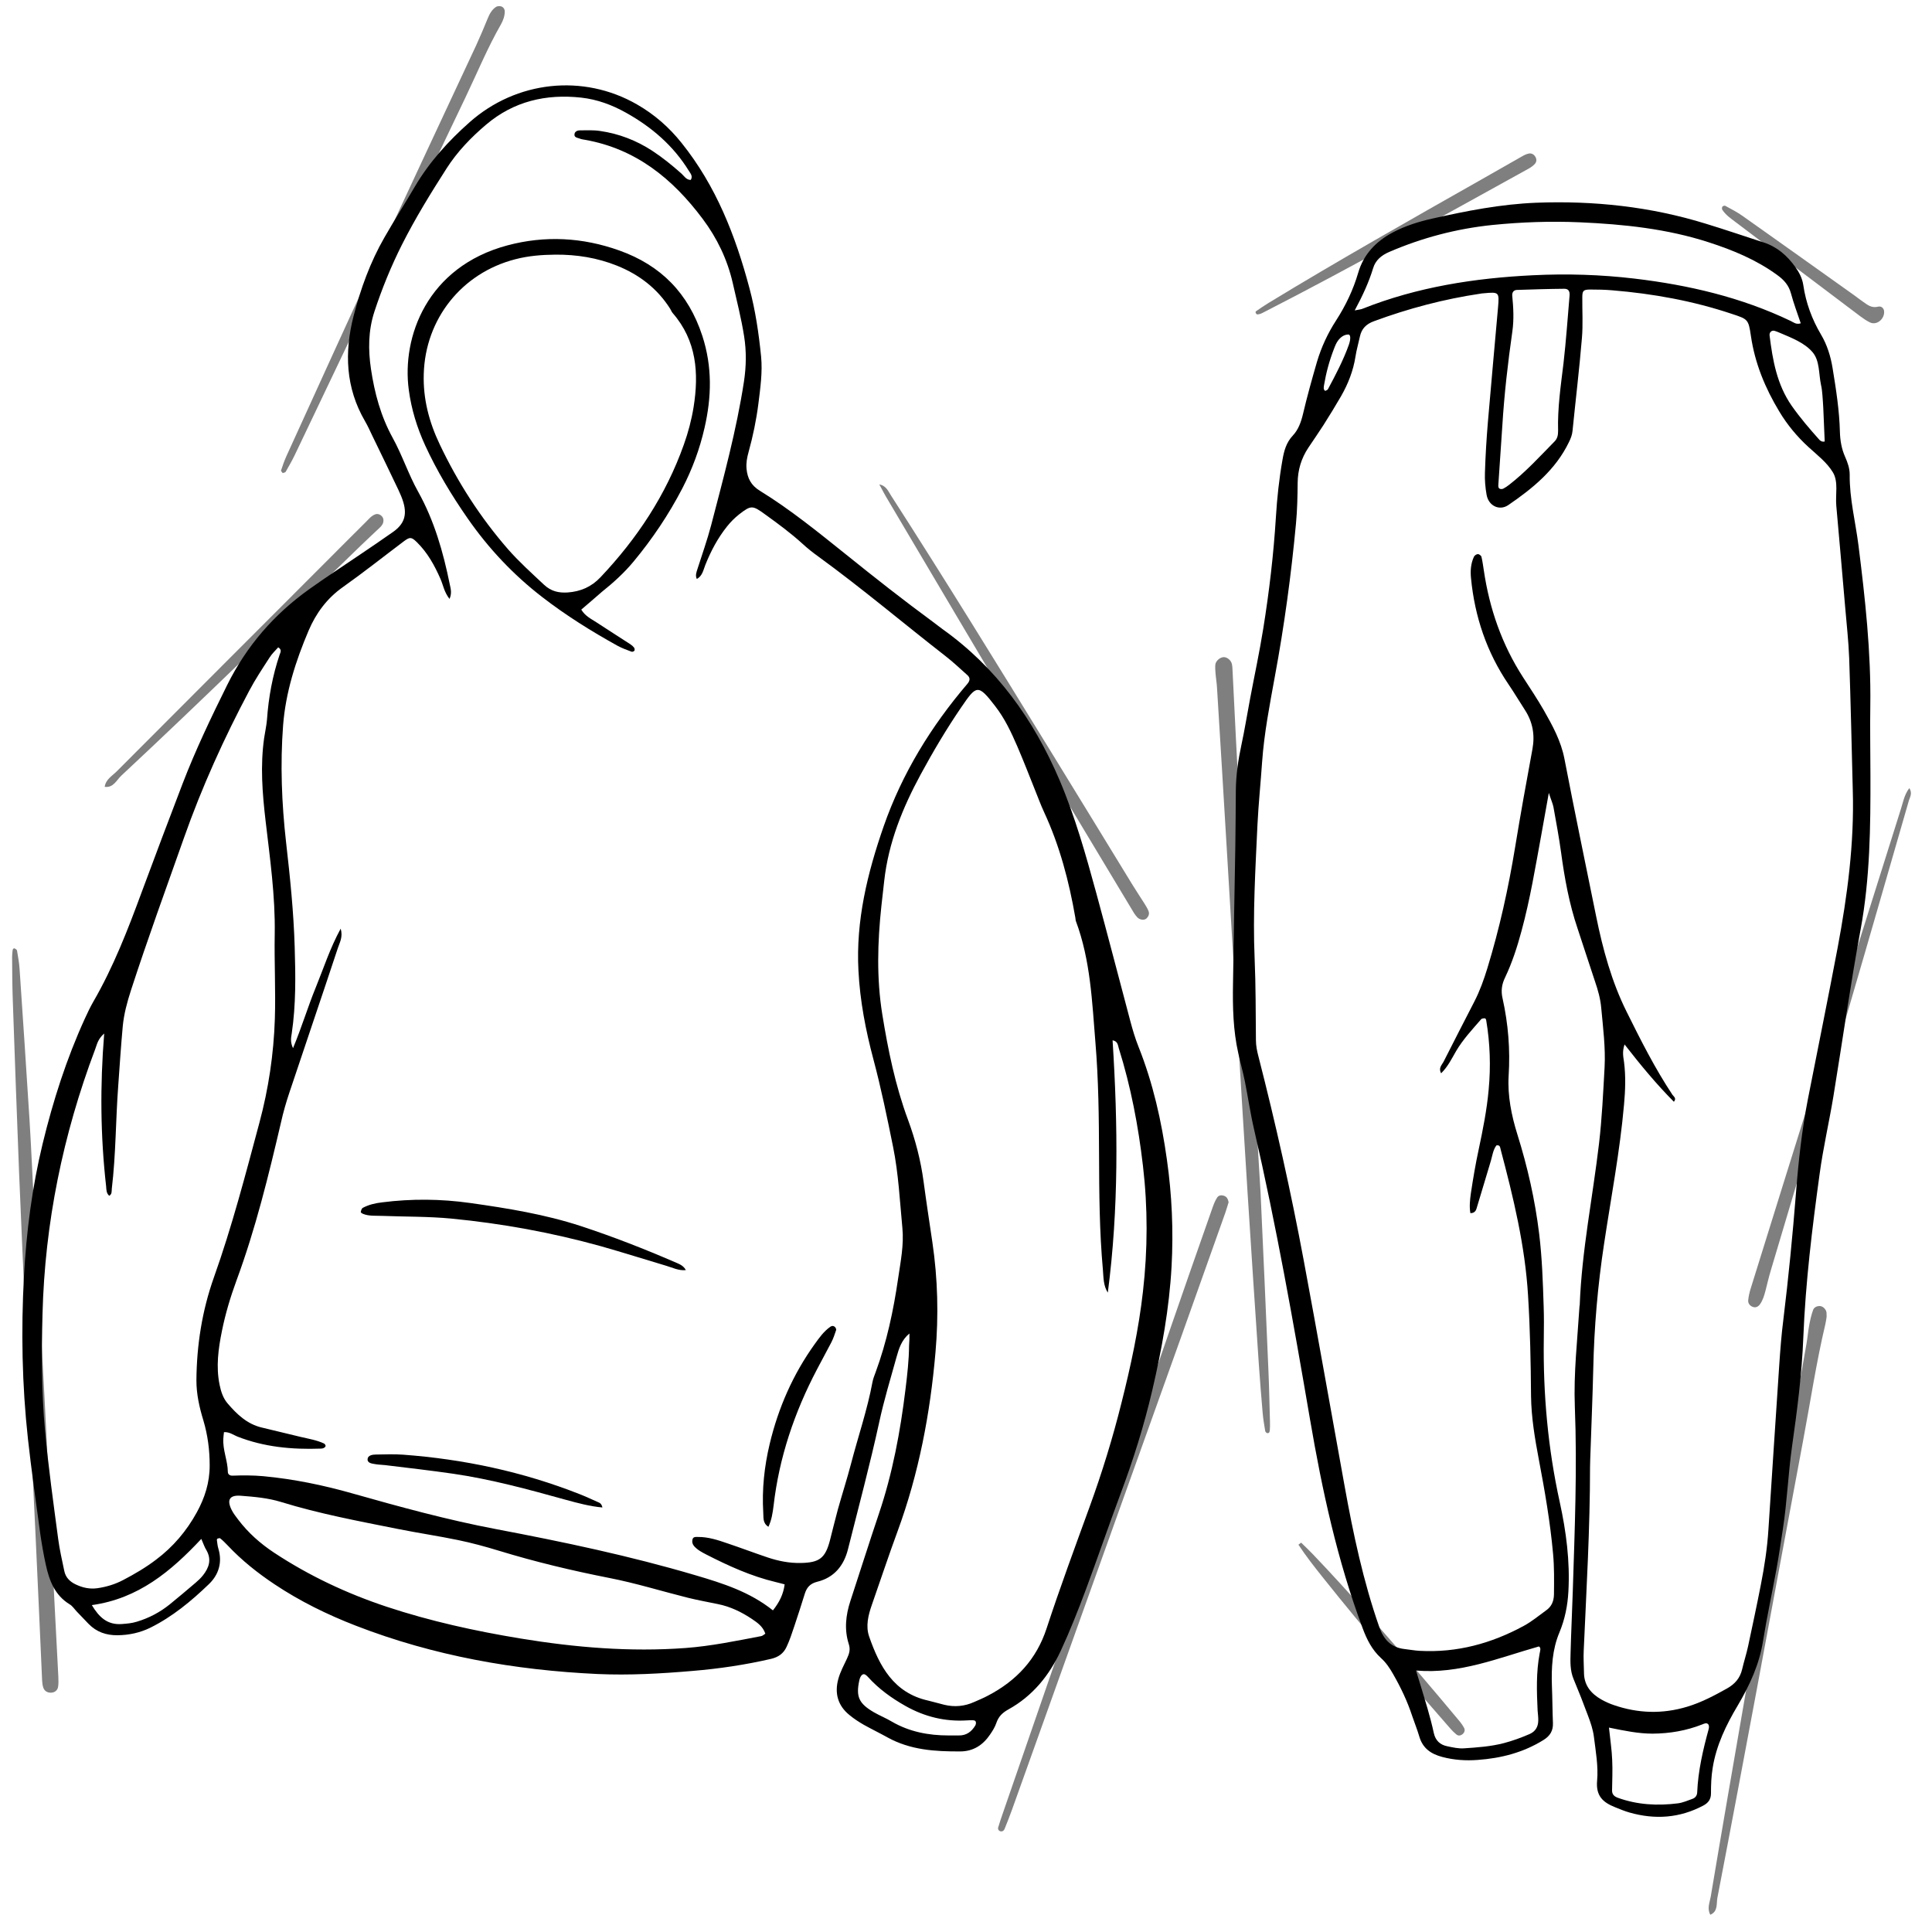
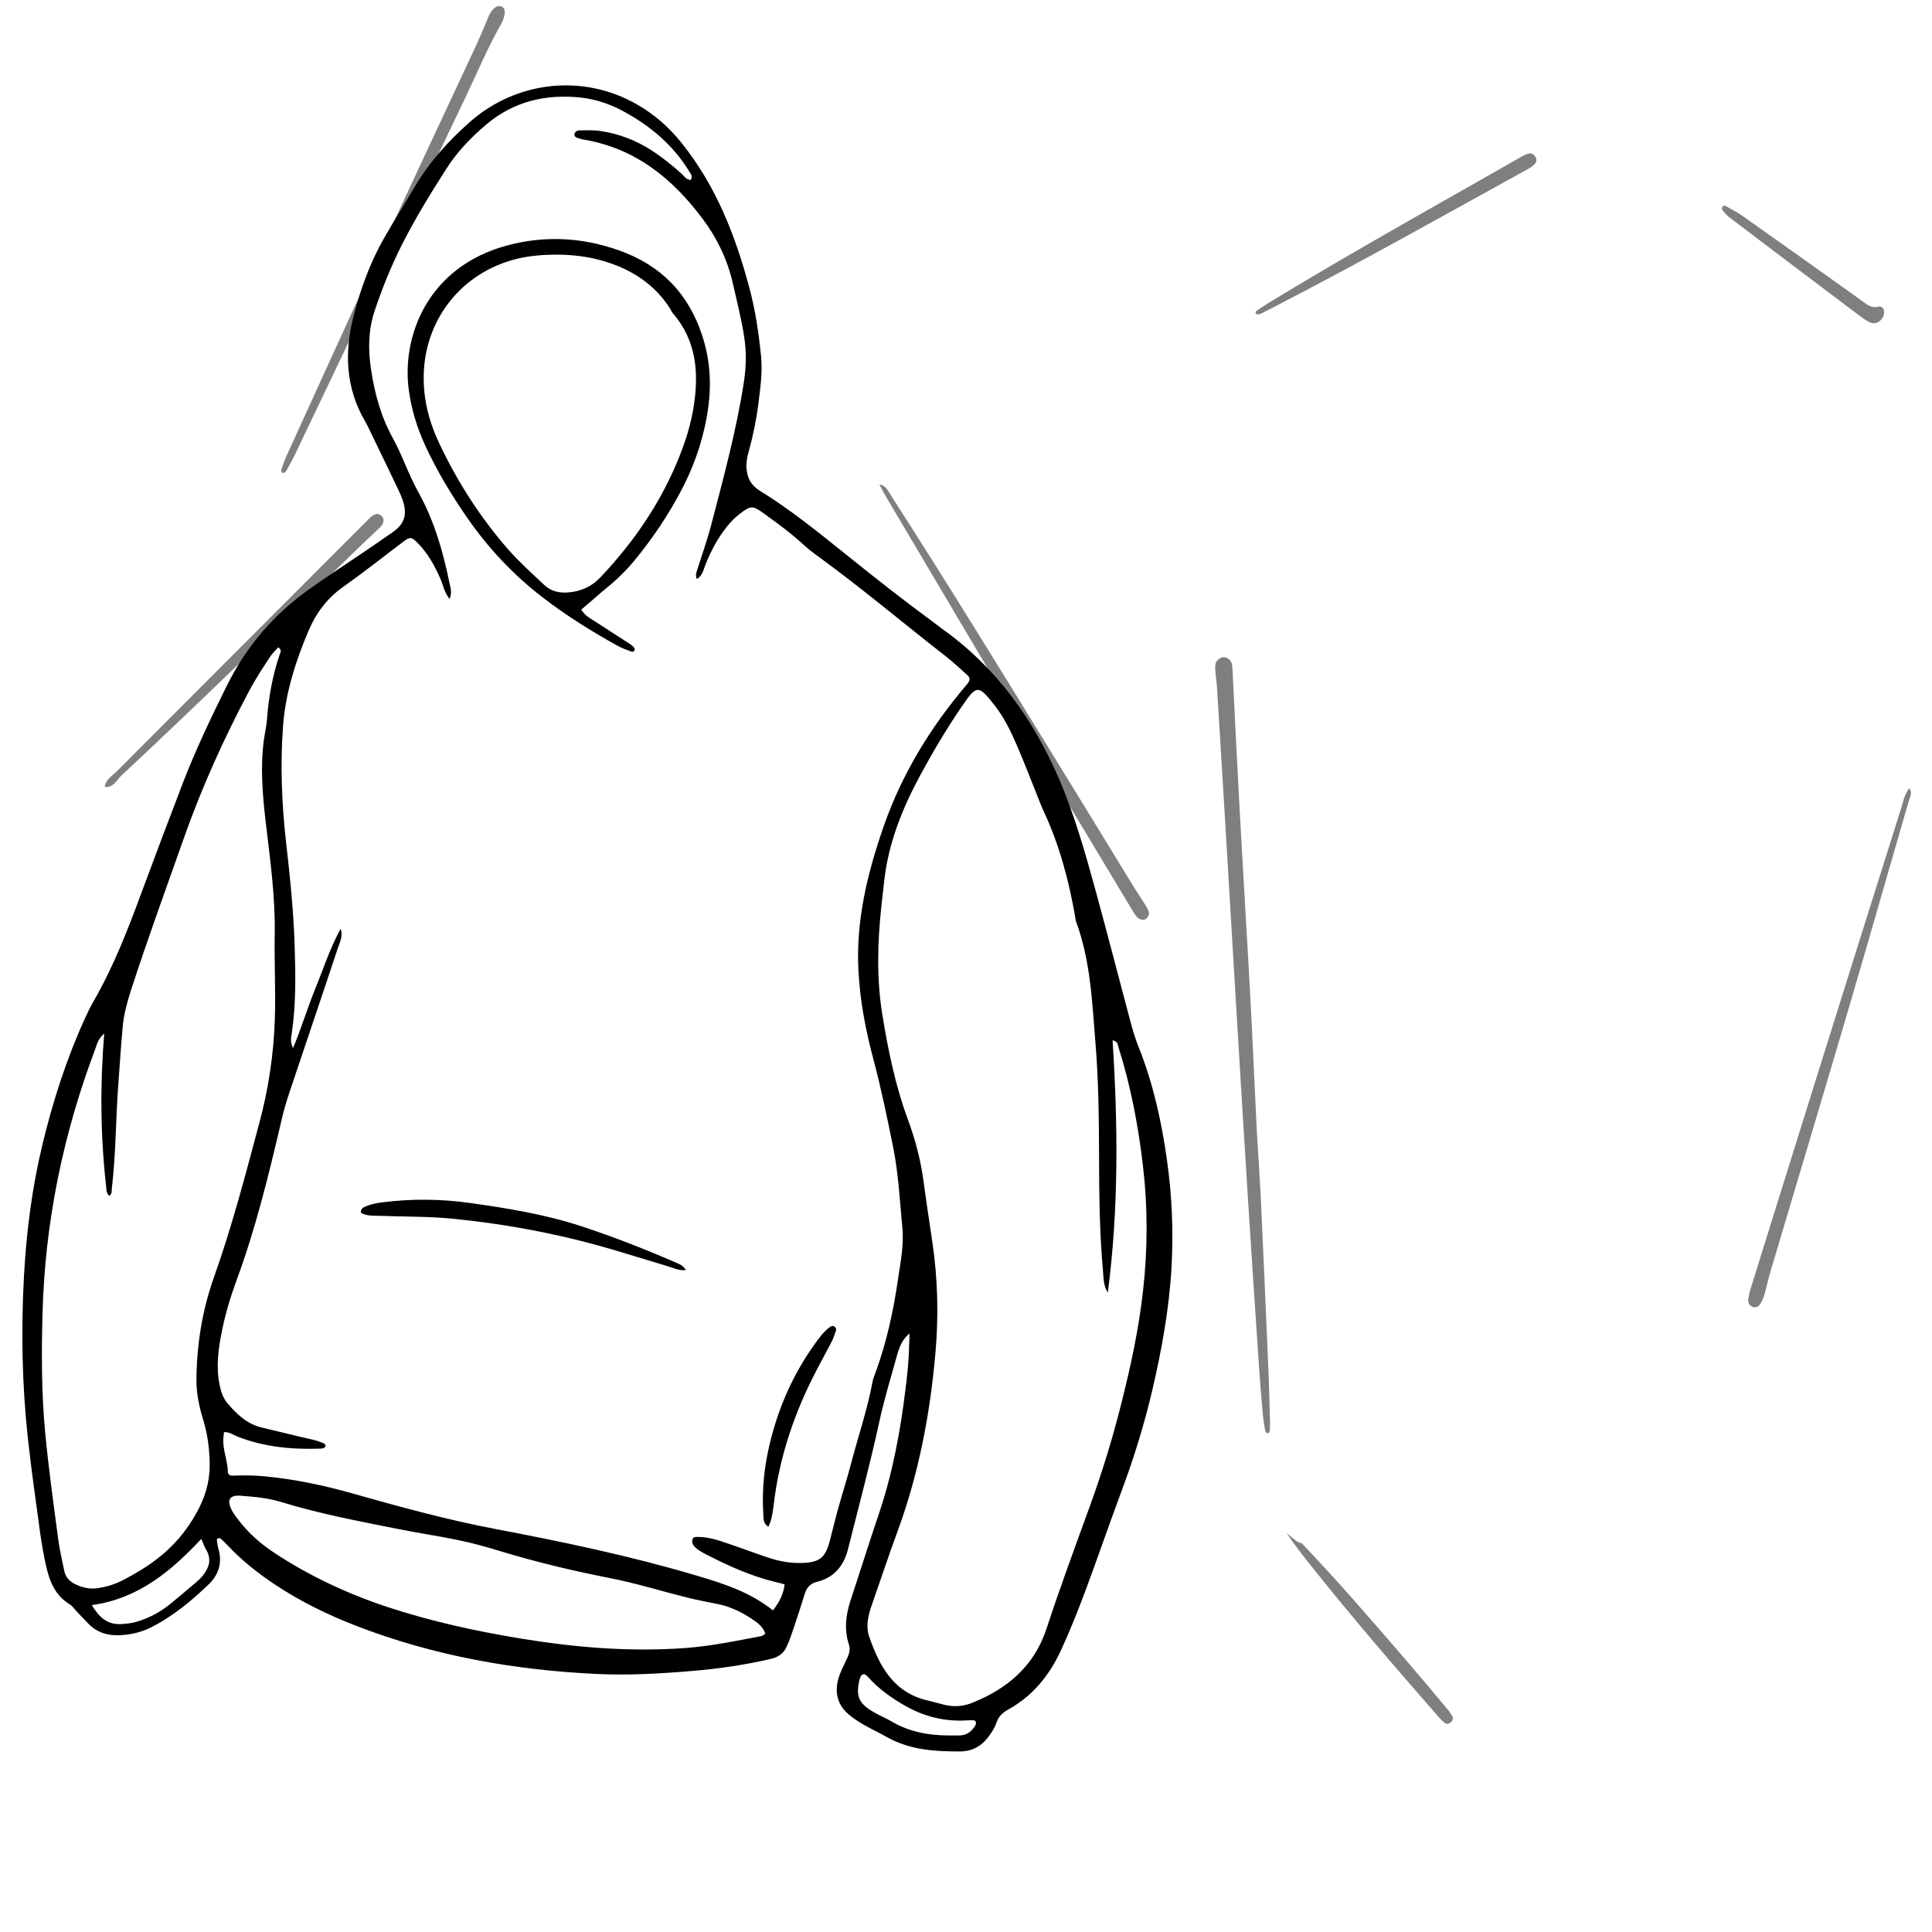
<svg xmlns="http://www.w3.org/2000/svg" version="1.1" id="Layer_1" x="0px" y="0px" viewBox="0 0 150 150" style="enable-background:new 0 0 150 150;" xml:space="preserve">
  <style type="text/css">
	.st0{opacity:0.5;}
</style>
  <g>
    <g>
-       <path d="M120.25,61.56c-0.23,1.27-0.4,2.25-0.58,3.24c-0.46,2.5-0.87,5.02-1.54,7.48c-0.33,1.23-0.72,2.44-1.27,3.6    c-0.26,0.53-0.34,1.04-0.2,1.64c0.44,1.98,0.6,3.97,0.47,6.02c-0.09,1.53,0.22,3.07,0.68,4.54c0.79,2.52,1.37,5.08,1.69,7.71    c0.23,1.88,0.29,3.77,0.35,5.65c0.03,0.83,0.02,1.67,0.01,2.5c-0.06,4.28,0.32,8.51,1.24,12.69c0.5,2.28,0.8,4.59,0.67,6.93    c-0.06,1.1-0.27,2.16-0.7,3.19c-0.55,1.31-0.63,2.72-0.58,4.14c0.04,0.96,0.04,1.93,0.08,2.9c0.02,0.59-0.23,0.99-0.73,1.3    c-1.57,0.98-3.3,1.42-5.11,1.55c-0.92,0.07-1.84,0.01-2.75-0.23c-0.87-0.23-1.51-0.66-1.78-1.57c-0.16-0.55-0.38-1.08-0.56-1.62    c-0.37-1.13-0.88-2.2-1.47-3.23c-0.26-0.46-0.55-0.9-0.95-1.26c-0.7-0.64-1.1-1.44-1.43-2.33c-1.96-5.25-3.14-10.7-4.08-16.2    c-1.29-7.53-2.62-15.05-4.34-22.5c-0.29-1.24-0.47-2.5-0.72-3.75c-0.15-0.73-0.35-1.45-0.51-2.18c-0.4-1.77-0.44-3.57-0.41-5.38    c0.05-3.56,0.12-7.12,0.18-10.67c0.02-1.45,0.03-2.9,0.04-4.35c0.01-1.19,0.18-2.36,0.43-3.52c0.26-1.2,0.45-2.42,0.68-3.62    c0.34-1.81,0.73-3.61,1.02-5.43c0.46-2.86,0.8-5.74,0.98-8.64c0.09-1.49,0.25-2.98,0.51-4.45c0.12-0.7,0.29-1.35,0.81-1.9    c0.42-0.45,0.63-1.03,0.78-1.65c0.32-1.37,0.7-2.72,1.09-4.07c0.34-1.14,0.84-2.22,1.49-3.22c0.74-1.15,1.32-2.36,1.71-3.69    c0.41-1.42,1.37-2.43,2.66-3.12c0.97-0.52,2.03-0.85,3.1-1.09c2.66-0.6,5.32-1.12,8.06-1.23c4.47-0.17,8.86,0.3,13.14,1.62    c1.51,0.46,3,0.97,4.51,1.46c1.05,0.34,1.83,1.02,2.46,1.9c0.31,0.43,0.55,0.88,0.63,1.43c0.2,1.36,0.67,2.64,1.37,3.82    c0.48,0.81,0.75,1.69,0.9,2.6c0.27,1.65,0.53,3.3,0.57,4.97c0.02,0.67,0.13,1.31,0.4,1.92c0.2,0.45,0.36,0.9,0.36,1.39    c-0.02,1.86,0.45,3.66,0.68,5.48c0.52,4.14,0.98,8.29,0.92,12.47c-0.03,1.8,0.01,3.6,0.01,5.4c0.01,4-0.03,7.98-0.76,11.95    c-0.8,4.32-1.41,8.67-2.12,13c-0.33,1.99-0.79,3.97-1.06,5.96c-0.58,4.22-1.1,8.45-1.27,12.71c-0.11,2.86-0.48,5.69-0.88,8.51    c-0.3,2.13-0.38,4.28-0.71,6.4c-0.16,1.04-0.31,2.08-0.5,3.12c-0.34,1.86-0.74,3.7-1.04,5.57c-0.29,1.82-1.04,3.43-1.96,4.99    c-0.9,1.51-1.67,3.09-1.95,4.86c-0.11,0.66-0.13,1.31-0.13,1.97c0,0.45-0.2,0.73-0.59,0.94c-1.84,0.98-3.76,1.11-5.75,0.54    c-0.38-0.11-0.74-0.26-1.11-0.41c-0.93-0.37-1.5-0.87-1.39-2.06c0.1-1.12-0.11-2.28-0.25-3.41c-0.07-0.56-0.26-1.11-0.46-1.64    c-0.35-0.95-0.72-1.89-1.11-2.82c-0.29-0.68-0.26-1.38-0.24-2.07c0.04-1.58,0.12-3.16,0.17-4.74c0.15-4.79,0.35-9.57,0.16-14.36    c-0.1-2.6,0.2-5.18,0.36-7.76c0-0.04,0.01-0.09,0.02-0.13c0.16-4.23,1.01-8.37,1.5-12.55c0.23-1.96,0.32-3.94,0.43-5.91    c0.08-1.54-0.12-3.07-0.26-4.6c-0.06-0.7-0.25-1.38-0.48-2.05c-0.46-1.37-0.9-2.75-1.36-4.13c-0.65-1.92-1.01-3.91-1.28-5.91    c-0.16-1.17-0.38-2.34-0.59-3.51C120.56,62.4,120.43,62.12,120.25,61.56z M126.13,81.09c-0.2,0.59-0.09,0.98-0.04,1.37    c0.14,1.1,0.1,2.19,0,3.29c-0.32,3.64-1.01,7.22-1.55,10.82c-0.49,3.22-0.77,6.45-0.84,9.71c-0.05,2.11-0.14,4.21-0.21,6.32    c-0.01,0.44-0.04,0.88-0.04,1.32c0,4.75-0.28,9.48-0.49,14.22c-0.03,0.57,0.01,1.14,0.02,1.71c0,0.99,0.54,1.64,1.35,2.1    c0.3,0.17,0.63,0.32,0.96,0.43c1.88,0.65,3.78,0.71,5.7,0.13c1.1-0.33,2.1-0.86,3.1-1.42c0.62-0.35,1.01-0.81,1.17-1.49    c0.14-0.6,0.33-1.18,0.46-1.78c0.34-1.59,0.68-3.18,0.99-4.77c0.28-1.42,0.5-2.86,0.59-4.3c0.28-4.25,0.55-8.5,0.84-12.76    c0.08-1.18,0.17-2.37,0.32-3.54c0.4-3.27,0.72-6.55,0.98-9.83c0.19-2.45,0.46-4.9,0.93-7.31c0.77-3.92,1.57-7.84,2.31-11.76    c0.75-4.02,1.29-8.07,1.17-12.18c-0.09-3.43-0.16-6.85-0.28-10.28c-0.05-1.32-0.2-2.63-0.31-3.94c-0.23-2.63-0.45-5.25-0.69-7.88    c-0.08-0.87,0.18-1.85-0.26-2.59c-0.46-0.77-1.23-1.36-1.91-1.98c-0.88-0.81-1.63-1.71-2.25-2.74c-1.1-1.82-1.9-3.75-2.21-5.88    c-0.19-1.3-0.24-1.3-1.48-1.71c-3.02-1.01-6.12-1.57-9.28-1.83c-0.57-0.05-1.14-0.06-1.71-0.06c-0.54,0-0.62,0.09-0.62,0.61    c-0.01,1.05,0.06,2.11-0.03,3.16c-0.2,2.41-0.49,4.81-0.73,7.21c-0.03,0.31-0.14,0.59-0.28,0.87c-1.03,2.14-2.8,3.58-4.7,4.88    c-0.7,0.48-1.54,0.06-1.69-0.79c-0.1-0.56-0.15-1.14-0.13-1.7c0.04-1.32,0.12-2.63,0.23-3.95c0.25-2.98,0.53-5.95,0.79-8.93    c0.1-1.16,0.07-1.18-1.11-1.07c-0.09,0.01-0.18,0.01-0.26,0.03c-2.83,0.42-5.59,1.15-8.27,2.14c-0.6,0.22-0.96,0.58-1.09,1.2    c-0.11,0.52-0.26,1.02-0.34,1.54c-0.17,1.1-0.57,2.12-1.12,3.08c-0.44,0.76-0.9,1.51-1.37,2.25c-0.38,0.59-0.78,1.17-1.17,1.75    c-0.55,0.83-0.82,1.73-0.83,2.73c-0.01,1.05-0.03,2.11-0.13,3.16c-0.37,3.98-0.91,7.94-1.64,11.87c-0.4,2.2-0.83,4.4-0.99,6.64    c-0.11,1.62-0.28,3.24-0.36,4.86c-0.16,3.47-0.37,6.93-0.22,10.41c0.09,2.11,0.08,4.22,0.1,6.32c0,0.45,0.09,0.87,0.2,1.29    c1.34,5.23,2.52,10.5,3.51,15.81c1.09,5.83,2.11,11.67,3.17,17.5c0.67,3.72,1.45,7.41,2.7,10.98c0.34,0.96,0.91,1.58,1.95,1.7    c0.39,0.04,0.78,0.12,1.18,0.14c2.89,0.16,5.57-0.57,8.09-1.94c0.61-0.33,1.16-0.79,1.73-1.2c0.43-0.3,0.6-0.72,0.61-1.24    c0.01-1.05,0.03-2.11-0.07-3.16c-0.22-2.45-0.64-4.87-1.1-7.29c-0.31-1.64-0.59-3.28-0.61-4.96c-0.02-2.59-0.07-5.18-0.23-7.77    c-0.23-3.89-1.14-7.63-2.13-11.37c-0.04-0.15-0.04-0.37-0.33-0.31c-0.26,0.35-0.31,0.79-0.43,1.2c-0.36,1.18-0.7,2.36-1.06,3.53    c-0.07,0.24-0.12,0.53-0.53,0.53c-0.09-0.52-0.03-1.04,0.04-1.55c0.17-1.13,0.36-2.26,0.6-3.37c0.33-1.55,0.64-3.1,0.78-4.67    c0.17-1.8,0.11-3.6-0.19-5.38c-0.02-0.11-0.06-0.17-0.16-0.16c-0.08,0.01-0.19,0.02-0.23,0.07c-0.69,0.8-1.41,1.56-1.95,2.48    c-0.34,0.59-0.64,1.21-1.16,1.72c-0.23-0.41,0.06-0.65,0.19-0.9c0.79-1.57,1.6-3.13,2.4-4.69c0.42-0.82,0.73-1.69,1-2.57    c0.94-3.07,1.63-6.2,2.15-9.37c0.42-2.56,0.88-5.11,1.35-7.65c0.2-1.09,0.02-2.09-0.58-3.02c-0.43-0.66-0.83-1.34-1.28-2    c-1.69-2.49-2.62-5.25-2.91-8.23c-0.06-0.57-0.02-1.15,0.23-1.68c0.05-0.1,0.2-0.2,0.31-0.2c0.09,0,0.25,0.12,0.27,0.21    c0.08,0.34,0.13,0.69,0.18,1.03c0.44,3,1.41,5.79,3.06,8.34c0.55,0.85,1.11,1.69,1.61,2.56c0.67,1.18,1.32,2.36,1.59,3.74    c0.79,4.1,1.64,8.18,2.47,12.27c0.52,2.55,1.2,5.05,2.36,7.38c1.09,2.2,2.2,4.4,3.56,6.45c0.09,0.13,0.34,0.27,0.11,0.54    C128.6,84.17,127.4,82.72,126.13,81.09z M105.18,24.1c0.36-0.07,0.5-0.08,0.61-0.13c4.25-1.69,8.7-2.38,13.23-2.6    c2.63-0.13,5.26-0.05,7.88,0.26c4.21,0.5,8.29,1.45,12.13,3.29c0.23,0.11,0.43,0.3,0.78,0.18c-0.26-0.77-0.55-1.54-0.76-2.32    c-0.17-0.63-0.54-1.05-1.07-1.43c-1.62-1.18-3.43-1.93-5.32-2.54c-3.24-1.05-6.6-1.4-9.98-1.55c-2.28-0.1-4.56-0.02-6.84,0.21    c-2.77,0.29-5.43,0.99-7.98,2.09c-0.61,0.26-1.07,0.65-1.25,1.26C106.28,21.9,105.81,22.93,105.18,24.1z M116.64,33.06    c-0.1,1.53-0.21,3.06-0.31,4.59c-0.01,0.13,0,0.27,0.15,0.31c0.07,0.02,0.18,0.01,0.25-0.03c0.15-0.08,0.3-0.18,0.44-0.29    c1.29-1,2.38-2.2,3.52-3.36c0.24-0.24,0.28-0.52,0.28-0.84c-0.05-1.76,0.21-3.5,0.42-5.24c0.2-1.74,0.32-3.49,0.47-5.24    c0.03-0.36-0.09-0.54-0.41-0.54c-1.23,0.01-2.45,0.05-3.68,0.09c-0.26,0.01-0.38,0.2-0.36,0.45c0.09,0.92,0.14,1.84,0.01,2.76    C117.07,28.17,116.79,30.61,116.64,33.06z M109.94,129.7c0.32,1.04,0.61,1.99,0.89,2.94c0.18,0.63,0.35,1.26,0.49,1.91    c0.13,0.59,0.49,0.92,1.05,1.03c0.43,0.09,0.87,0.19,1.29,0.16c1.05-0.07,2.09-0.14,3.12-0.41c0.68-0.18,1.33-0.42,1.98-0.7    c0.45-0.2,0.66-0.56,0.67-1.03c0.01-0.26-0.03-0.52-0.05-0.79c-0.07-1.49-0.12-2.97,0.16-4.45c0.03-0.18,0.13-0.42-0.06-0.53    C116.34,128.72,113.33,129.99,109.94,129.7z M124.92,134.13c0.1,0.96,0.22,1.73,0.25,2.52c0.04,0.79,0,1.58-0.01,2.37    c0,0.31,0.18,0.46,0.45,0.56c1.52,0.55,3.09,0.63,4.67,0.43c0.38-0.05,0.76-0.22,1.13-0.35c0.22-0.08,0.35-0.26,0.36-0.5    c0.07-1.68,0.45-3.3,0.89-4.91c0.03-0.11,0.04-0.28-0.02-0.36c-0.13-0.17-0.32-0.07-0.47-0.01c-1.24,0.49-2.52,0.71-3.86,0.72    C127.21,134.6,126.14,134.38,124.92,134.13z M141.67,34.28c-0.04-0.85-0.07-1.72-0.11-2.58c-0.02-0.35-0.04-0.7-0.07-1.05    c-0.02-0.26-0.05-0.52-0.11-0.78c-0.18-0.85-0.09-1.85-0.64-2.51c-0.64-0.76-1.65-1.13-2.58-1.53c-0.12-0.05-0.24-0.1-0.37-0.14    c-0.23-0.07-0.43,0.1-0.4,0.36c0.24,1.92,0.57,3.81,1.72,5.46c0.66,0.94,1.4,1.8,2.16,2.65    C141.37,34.25,141.48,34.32,141.67,34.28z M102.89,30.35c0.07-0.04,0.18-0.07,0.21-0.13c0.6-1.12,1.19-2.24,1.62-3.44    c0.17-0.48,0.14-0.82-0.04-0.81c-0.33,0.01-0.58,0.2-0.77,0.44c-0.16,0.2-0.26,0.46-0.35,0.7c-0.35,0.9-0.6,1.83-0.76,2.78    C102.78,30.05,102.72,30.23,102.89,30.35z" />
-     </g>
+       </g>
    <g>
      <path d="M70.61,103.53c-0.61,0.5-0.82,1.17-1,1.82c-0.47,1.69-0.98,3.36-1.35,5.08c-0.72,3.3-1.6,6.57-2.42,9.84    c-0.32,1.29-1.08,2.22-2.4,2.54c-0.55,0.14-0.81,0.45-0.96,0.94c-0.26,0.84-0.53,1.67-0.81,2.51c-0.18,0.54-0.36,1.09-0.6,1.6    c-0.23,0.5-0.61,0.79-1.19,0.93c-2.02,0.47-4.06,0.77-6.11,0.94c-2.45,0.21-4.91,0.35-7.37,0.24c-6.45-0.3-12.73-1.41-18.77-3.75    c-2.22-0.86-4.34-1.9-6.32-3.22c-1.32-0.88-2.55-1.86-3.64-3.02c-0.18-0.19-0.37-0.38-0.57-0.54c-0.04-0.04-0.15,0-0.22,0.02    c-0.02,0.01-0.05,0.08-0.04,0.12c0.03,0.22,0.05,0.44,0.11,0.64c0.33,1.08,0.03,2.05-0.74,2.78c-1.36,1.31-2.82,2.52-4.53,3.37    c-0.79,0.39-1.65,0.58-2.55,0.59c-0.88,0.01-1.64-0.25-2.26-0.89c-0.3-0.32-0.61-0.63-0.91-0.95c-0.18-0.19-0.33-0.43-0.55-0.56    c-1.15-0.7-1.58-1.83-1.85-3.06c-0.18-0.81-0.32-1.64-0.44-2.46c-0.33-2.44-0.68-4.87-0.95-7.32c-0.46-4.2-0.54-8.41-0.31-12.63    c0.19-3.47,0.63-6.91,1.45-10.29c0.81-3.34,1.85-6.59,3.28-9.72c0.2-0.44,0.41-0.88,0.65-1.3c1.57-2.71,2.69-5.61,3.77-8.54    c1.04-2.8,2.09-5.59,3.16-8.38c1.01-2.63,2.22-5.16,3.47-7.68c1.5-3.02,3.63-5.48,6.36-7.43c1.29-0.92,2.61-1.78,3.92-2.67    c0.87-0.59,1.75-1.18,2.61-1.79c0.84-0.6,1.08-1.28,0.79-2.28c-0.1-0.34-0.24-0.66-0.39-0.98c-0.66-1.39-1.33-2.77-2-4.15    c-0.19-0.4-0.37-0.8-0.59-1.18c-1.51-2.59-1.61-5.34-0.89-8.16c0.55-2.13,1.3-4.2,2.4-6.11c0.76-1.33,1.59-2.63,2.37-3.96    c1.13-1.91,2.59-3.52,4.25-4.99c3.62-3.2,8.8-3.78,12.99-1.37c1.34,0.77,2.48,1.76,3.46,2.99c2.67,3.33,4.18,7.19,5.26,11.25    c0.47,1.74,0.73,3.53,0.91,5.32c0.12,1.23-0.06,2.46-0.21,3.68c-0.16,1.26-0.42,2.51-0.76,3.74c-0.12,0.43-0.2,0.85-0.16,1.3    c0.07,0.74,0.35,1.29,1.03,1.71c2.36,1.45,4.51,3.2,6.67,4.93c2.22,1.79,4.47,3.56,6.77,5.25c0.25,0.18,0.49,0.38,0.74,0.56    c4.2,2.99,7.08,7.02,9.09,11.72c1.21,2.84,2.04,5.8,2.85,8.76c0.9,3.3,1.76,6.62,2.64,9.93c0.18,0.68,0.38,1.36,0.64,2.01    c1.13,2.83,1.79,5.78,2.21,8.79c0.39,2.75,0.51,5.5,0.36,8.28c-0.18,3.26-0.76,6.45-1.5,9.62c-0.64,2.74-1.48,5.42-2.47,8.05    c-0.92,2.47-1.77,4.96-2.69,7.43c-0.6,1.6-1.23,3.2-1.95,4.75c-0.89,1.91-2.18,3.5-4.06,4.54c-0.45,0.25-0.76,0.54-0.93,1.04    c-0.11,0.33-0.3,0.63-0.5,0.92c-0.55,0.81-1.3,1.3-2.31,1.3c-1.95,0.01-3.87-0.11-5.63-1.08c-0.61-0.34-1.25-0.65-1.86-0.99    c-0.38-0.22-0.75-0.46-1.09-0.74c-0.93-0.74-1.19-1.72-0.88-2.83c0.15-0.54,0.43-1.06,0.67-1.57c0.17-0.37,0.28-0.69,0.14-1.12    c-0.36-1.12-0.24-2.25,0.13-3.37c0.74-2.25,1.45-4.51,2.21-6.76c1.06-3.14,1.66-6.37,2.06-9.64c0.14-1.13,0.27-2.27,0.28-3.41    C70.61,104.14,70.61,103.84,70.61,103.53z M34.9,46.5c-0.42-0.54-0.49-1.07-0.7-1.55c-0.46-1.05-1.01-2.05-1.84-2.86    c-0.42-0.41-0.54-0.41-1.01-0.06c-1.58,1.19-3.13,2.42-4.74,3.56c-1.23,0.87-2.08,2.03-2.65,3.37c-1,2.35-1.78,4.79-1.98,7.35    c-0.23,3.03-0.11,6.06,0.23,9.08c0.31,2.71,0.59,5.42,0.67,8.14c0.07,2.24,0.1,4.48-0.23,6.71c-0.05,0.31-0.13,0.65,0.1,1.14    c0.69-1.66,1.15-3.21,1.76-4.7c0.61-1.49,1.1-3.04,1.94-4.58c0.19,0.65-0.08,1.08-0.22,1.51c-1.24,3.75-2.52,7.49-3.77,11.24    c-0.25,0.75-0.47,1.51-0.64,2.28c-0.97,4.15-1.98,8.28-3.46,12.29c-0.47,1.28-0.86,2.58-1.13,3.92c-0.28,1.38-0.47,2.77-0.18,4.18    c0.11,0.53,0.27,1.03,0.62,1.44c0.72,0.84,1.51,1.6,2.64,1.87c1.02,0.24,2.05,0.5,3.07,0.74c0.6,0.14,1.21,0.24,1.77,0.5    c0.06,0.03,0.13,0.12,0.13,0.19c0,0.06-0.08,0.13-0.14,0.16c-0.08,0.04-0.17,0.05-0.25,0.05c-2.21,0.08-4.39-0.12-6.47-0.94    c-0.32-0.13-0.6-0.36-1.03-0.34c-0.02,0.16-0.04,0.33-0.05,0.49c-0.06,0.89,0.34,1.72,0.35,2.6c0,0.21,0.19,0.3,0.37,0.29    c0.79-0.03,1.58-0.03,2.37,0.04c2.37,0.22,4.69,0.7,6.97,1.35c3.67,1.04,7.36,2.05,11.11,2.76c5.22,0.99,10.41,2.08,15.51,3.59    c2.1,0.62,4.19,1.28,5.99,2.72c0.49-0.62,0.81-1.24,0.91-2.02c-0.28-0.07-0.48-0.13-0.7-0.18c-1.89-0.45-3.65-1.25-5.37-2.13    c-0.35-0.18-0.7-0.36-0.97-0.67c-0.12-0.15-0.16-0.31-0.12-0.49c0.05-0.24,0.25-0.21,0.42-0.21c0.8-0.01,1.56,0.24,2.31,0.5    c1.04,0.35,2.07,0.74,3.11,1.09c0.84,0.28,1.69,0.45,2.59,0.43c1.42-0.03,1.88-0.37,2.24-1.73c0.21-0.81,0.4-1.62,0.62-2.42    c0.33-1.18,0.71-2.36,1.02-3.54c0.55-2.12,1.27-4.2,1.67-6.36c0.05-0.26,0.15-0.51,0.24-0.75c0.87-2.36,1.39-4.81,1.75-7.29    c0.19-1.3,0.46-2.61,0.33-3.93c-0.2-2.1-0.3-4.21-0.72-6.28c-0.46-2.28-0.93-4.56-1.53-6.81c-0.6-2.25-1.04-4.53-1.16-6.87    c-0.21-3.89,0.7-7.6,1.96-11.22c1.43-4.1,3.68-7.76,6.5-11.06c0.21-0.25,0.23-0.47-0.01-0.68c-0.56-0.5-1.1-1.01-1.69-1.47    c-3.29-2.56-6.48-5.26-9.86-7.72c-0.43-0.31-0.84-0.63-1.23-0.99c-0.91-0.83-1.9-1.56-2.9-2.28c-1-0.73-1.1-0.74-2.04-0.01    c-0.34,0.27-0.66,0.59-0.93,0.93c-0.72,0.9-1.25,1.9-1.68,2.97c-0.16,0.39-0.22,0.87-0.67,1.11c-0.13-0.27-0.03-0.52,0.05-0.77    c0.36-1.13,0.76-2.25,1.06-3.39c0.96-3.69,1.97-7.38,2.55-11.16c0.18-1.19,0.2-2.35,0.01-3.54c-0.22-1.39-0.57-2.75-0.88-4.12    c-0.42-1.83-1.22-3.49-2.33-4.97c-2.33-3.12-5.2-5.46-9.17-6.15c-0.13-0.02-0.26-0.04-0.38-0.09c-0.18-0.07-0.47-0.08-0.4-0.38    c0.04-0.19,0.25-0.26,0.42-0.26c0.53,0,1.06-0.03,1.57,0.05c1.45,0.21,2.8,0.73,4.03,1.53c0.81,0.53,1.56,1.14,2.28,1.78    c0.21,0.19,0.37,0.49,0.72,0.49c0.18-0.29-0.02-0.5-0.15-0.71c-1.21-1.96-2.89-3.4-4.88-4.51c-1.09-0.61-2.23-1.03-3.47-1.17    c-2.74-0.3-5.24,0.28-7.38,2.09c-1.18,1-2.25,2.11-3.08,3.41c-1.23,1.92-2.43,3.87-3.46,5.91c-0.85,1.69-1.56,3.43-2.15,5.23    c-0.47,1.46-0.48,2.93-0.26,4.42c0.28,1.88,0.76,3.67,1.69,5.36c0.74,1.34,1.22,2.83,1.97,4.17c1.26,2.26,1.95,4.69,2.46,7.2    C34.99,45.7,35.1,46.05,34.9,46.5z M86.01,100.36c-0.35-0.55-0.33-1.16-0.38-1.76c-0.27-2.98-0.29-5.97-0.3-8.95    c-0.01-2.9-0.04-5.8-0.28-8.69c-0.26-3.18-0.38-6.4-1.52-9.45c-0.03-0.08-0.02-0.17-0.04-0.26c-0.49-2.82-1.21-5.57-2.42-8.18    c-0.28-0.6-0.5-1.22-0.75-1.83c-0.44-1.1-0.87-2.21-1.34-3.3c-0.47-1.09-0.98-2.17-1.71-3.11c-1.35-1.76-1.46-1.64-2.65,0.1    c-1.14,1.67-2.17,3.41-3.13,5.18c-1.41,2.6-2.51,5.31-2.84,8.28c-0.07,0.65-0.15,1.31-0.22,1.96c-0.3,2.8-0.38,5.61,0.07,8.4    c0.45,2.78,1.01,5.52,1.99,8.17c0.58,1.57,1,3.18,1.22,4.84c0.21,1.57,0.45,3.13,0.68,4.69c0.42,2.84,0.49,5.7,0.24,8.55    c-0.41,4.74-1.29,9.39-2.94,13.88c-0.7,1.9-1.33,3.81-2,5.72c-0.28,0.8-0.49,1.65-0.21,2.46c0.8,2.3,1.9,4.37,4.57,4.97    c0.43,0.1,0.85,0.23,1.27,0.33c0.79,0.19,1.57,0.12,2.32-0.22c0.36-0.16,0.73-0.31,1.08-0.5c2.19-1.15,3.75-2.8,4.54-5.22    c1.04-3.17,2.2-6.3,3.34-9.44c0.96-2.64,1.79-5.33,2.47-8.06c0.72-2.85,1.34-5.73,1.67-8.66c0.37-3.24,0.38-6.49,0-9.73    c-0.36-3.1-0.94-6.16-1.88-9.15c-0.07-0.23-0.07-0.54-0.48-0.61C86.8,87.35,86.86,93.86,86.01,100.36z M8.09,80.24    c-0.51,0.45-0.56,0.86-0.7,1.22c-2.5,6.63-3.91,13.48-4.09,20.58c-0.08,3.03-0.08,6.07,0.2,9.09c0.26,2.8,0.65,5.58,1.02,8.37    c0.11,0.83,0.3,1.64,0.47,2.46c0.1,0.51,0.43,0.84,0.9,1.06c0.53,0.25,1.07,0.37,1.66,0.29c0.7-0.1,1.37-0.3,2-0.63    c0.9-0.47,1.77-0.98,2.57-1.59c1.32-0.99,2.37-2.23,3.16-3.67c0.62-1.13,1-2.31,1-3.64c0-1.2-0.15-2.36-0.49-3.5    c-0.31-1.01-0.54-2.04-0.54-3.1c0.02-2.74,0.44-5.42,1.36-8.01c1.4-3.93,2.45-7.97,3.53-12c0.71-2.64,1.11-5.33,1.2-8.06    c0.07-2.2-0.05-4.39-0.01-6.59c0.05-2.96-0.37-5.87-0.71-8.79c-0.25-2.15-0.42-4.28-0.11-6.44c0.07-0.48,0.18-0.95,0.22-1.43    c0.12-1.72,0.43-3.4,0.98-5.03c0.06-0.17,0.2-0.39-0.11-0.57c-0.23,0.26-0.49,0.5-0.67,0.79c-0.55,0.85-1.11,1.69-1.58,2.58    c-1.96,3.69-3.68,7.49-5.07,11.43c-1.39,3.93-2.82,7.85-4.11,11.82c-0.3,0.93-0.55,1.85-0.64,2.81c-0.14,1.53-0.24,3.06-0.35,4.6    C8.98,86.94,9,89.63,8.68,92.29c-0.02,0.19,0.03,0.42-0.2,0.55c-0.23-0.2-0.22-0.48-0.24-0.73C7.8,88.22,7.76,84.31,8.09,80.24z     M59.42,126.84c-0.18-0.56-0.62-0.86-1.05-1.15c-0.81-0.54-1.68-0.96-2.64-1.15c-0.77-0.16-1.55-0.3-2.32-0.49    c-2.04-0.51-4.06-1.14-6.12-1.54c-2.89-0.57-5.74-1.25-8.55-2.11c-1.05-0.32-2.11-0.61-3.18-0.83c-1.55-0.32-3.11-0.55-4.66-0.86    c-3.05-0.61-6.11-1.18-9.09-2.1c-1.01-0.31-2.07-0.4-3.11-0.48c-0.87-0.07-1.11,0.31-0.72,1.09c0.13,0.27,0.33,0.52,0.51,0.76    c0.78,1.03,1.72,1.86,2.79,2.57c2.73,1.8,5.65,3.17,8.75,4.2c3.38,1.12,6.85,1.88,10.36,2.46c4.26,0.7,8.53,1.06,12.85,0.74    c1.98-0.15,3.91-0.55,5.85-0.92C59.2,127.02,59.3,126.91,59.42,126.84z M15.63,119.48c-2.36,2.52-4.89,4.64-8.5,5.14    c0.56,0.94,1.21,1.55,2.32,1.47c0.4-0.03,0.78-0.06,1.17-0.18c0.94-0.28,1.79-0.73,2.55-1.34c0.68-0.55,1.35-1.12,2.02-1.69    c0.2-0.17,0.39-0.35,0.56-0.56c0.47-0.59,0.69-1.22,0.29-1.94C15.88,120.13,15.79,119.84,15.63,119.48z M73.65,134.74    c0.26,0,0.53,0,0.79,0c0.59,0.01,0.99-0.29,1.28-0.77c0.04-0.07,0.06-0.17,0.05-0.24c-0.02-0.17-0.17-0.17-0.29-0.17    c-0.13-0.01-0.26,0.01-0.39,0.01c-1.71,0.11-3.3-0.28-4.79-1.12c-1.08-0.61-2.07-1.32-2.9-2.24c-0.12-0.13-0.28-0.29-0.43-0.2    c-0.13,0.07-0.22,0.28-0.25,0.44c-0.28,1.28-0.04,1.81,1.13,2.49c0.45,0.26,0.95,0.46,1.4,0.73    C70.61,134.46,72.1,134.74,73.65,134.74z" />
      <path d="M45.13,47.33c0.3,0.5,0.75,0.71,1.15,0.97c0.88,0.58,1.77,1.14,2.66,1.72c0.11,0.07,0.21,0.16,0.29,0.26    c0.04,0.06,0.06,0.18,0.03,0.23c-0.03,0.06-0.16,0.11-0.22,0.09c-0.37-0.14-0.74-0.27-1.09-0.46c-2.04-1.13-4.01-2.36-5.86-3.79    c-2.24-1.73-4.16-3.77-5.78-6.1c-1.26-1.81-2.39-3.69-3.31-5.69c-0.62-1.36-1.06-2.78-1.26-4.28c-0.56-4.11,1.41-9.56,7.66-11.23    c2.92-0.78,5.84-0.62,8.69,0.4c3.22,1.15,5.36,3.32,6.44,6.63c0.78,2.4,0.72,4.75,0.17,7.14c-0.37,1.63-0.95,3.2-1.72,4.69    c-1.06,2.04-2.33,3.93-3.79,5.69c-0.73,0.88-1.58,1.65-2.47,2.36C46.18,46.42,45.66,46.89,45.13,47.33z M43.13,19.77    c-1.06,0.01-2.1,0.09-3.13,0.36c-4.15,1.07-6.98,4.63-7.1,8.91c-0.06,1.94,0.42,3.74,1.24,5.46c1.4,2.95,3.15,5.67,5.3,8.14    c0.87,0.99,1.85,1.87,2.81,2.77c0.54,0.5,1.12,0.63,1.81,0.59c1.01-0.07,1.85-0.43,2.56-1.18c2.84-3,5.08-6.38,6.47-10.29    c0.34-0.95,0.6-1.93,0.76-2.92c0.42-2.63,0.24-5.16-1.62-7.3c-0.09-0.1-0.13-0.23-0.2-0.34c-1-1.58-2.41-2.65-4.12-3.34    C46.36,20.01,44.77,19.76,43.13,19.77z" />
      <path d="M53.25,98.61c-0.57,0.06-1.05-0.2-1.54-0.34c-1.68-0.5-3.35-1.03-5.04-1.51c-3.81-1.06-7.7-1.77-11.64-2.15    c-1.79-0.17-3.6-0.14-5.4-0.21c-0.48-0.02-0.97,0.03-1.43-0.15c-0.08-0.03-0.2-0.11-0.19-0.15c0.02-0.11,0.07-0.27,0.15-0.32    c0.47-0.25,0.98-0.37,1.51-0.43c2.28-0.29,4.56-0.27,6.83,0.05c2.91,0.41,5.81,0.88,8.62,1.8c2.46,0.81,4.87,1.75,7.25,2.78    C52.68,98.12,53.04,98.22,53.25,98.61z" />
      <path d="M59.66,118.54c-0.46-0.29-0.37-0.72-0.4-1.09c-0.11-1.81,0.08-3.59,0.5-5.35c0.67-2.8,1.81-5.4,3.49-7.74    c0.36-0.5,0.71-1,1.23-1.36c0.12-0.08,0.25-0.07,0.35,0.03c0.05,0.06,0.11,0.17,0.09,0.23c-0.11,0.33-0.22,0.66-0.38,0.97    c-0.36,0.7-0.75,1.39-1.11,2.09c-1.75,3.33-2.94,6.84-3.37,10.59C59.99,117.46,59.91,118.01,59.66,118.54z" />
-       <path d="M46.77,117.04c-0.98-0.09-1.9-0.34-2.82-0.59c-2.92-0.81-5.84-1.61-8.84-2.04c-1.74-0.25-3.48-0.45-5.22-0.66    c-0.26-0.03-0.53-0.03-0.79-0.08c-0.25-0.04-0.6-0.09-0.56-0.4c0.03-0.28,0.38-0.34,0.64-0.34c0.7-0.01,1.41-0.04,2.11,0.01    c4.71,0.35,9.29,1.32,13.7,3.06c0.49,0.19,0.97,0.42,1.45,0.63C46.59,116.68,46.72,116.79,46.77,117.04z" />
    </g>
    <g class="st0">
-       <path d="M1.98,102.48c-0.17-3.94-0.35-7.71-0.5-11.48c-0.18-4.47-0.33-8.95-0.49-13.42c-0.04-1.1-0.04-2.19-0.05-3.29    c0-0.17,0.02-0.35,0.04-0.52c0.02-0.11,0.09-0.17,0.17-0.13c0.07,0.04,0.16,0.1,0.17,0.16c0.08,0.47,0.17,0.95,0.2,1.43    c0.26,3.9,0.53,7.79,0.77,11.69c0.14,2.23,0.23,4.47,0.35,6.71c0.22,4.12,0.46,8.24,0.68,12.36c0.1,1.84,0.2,3.68,0.29,5.52    c0.12,2.59,0.23,5.17,0.36,7.76c0.18,3.64,0.37,7.28,0.56,10.92c0.01,0.26,0.02,0.53-0.02,0.78c-0.05,0.29-0.28,0.45-0.57,0.45    c-0.29,0-0.51-0.15-0.59-0.43c-0.05-0.17-0.07-0.34-0.08-0.52c-0.18-3.9-0.34-7.81-0.53-11.71c-0.21-4.52-0.44-9.03-0.66-13.55    C2.03,104.24,2,103.27,1.98,102.48z" />
      <g>
        <path d="M97.87,92.6c0.21,4.6,0.42,9.21,0.61,13.81c0.06,1.32,0.08,2.63,0.12,3.95c0.01,0.22,0,0.44-0.01,0.66     c-0.01,0.12-0.03,0.27-0.2,0.25c-0.06-0.01-0.15-0.1-0.16-0.17c-0.08-0.48-0.16-0.95-0.2-1.43c-0.11-1.22-0.2-2.45-0.29-3.68     c-0.3-4.47-0.6-8.93-0.88-13.4c-0.27-4.29-0.53-8.59-0.79-12.88c-0.27-4.47-0.53-8.94-0.8-13.41c-0.26-4.29-0.51-8.59-0.78-12.88     c-0.02-0.39-0.09-0.78-0.12-1.18c-0.02-0.22-0.03-0.44-0.01-0.65c0.04-0.29,0.37-0.56,0.64-0.57c0.28-0.01,0.59,0.25,0.65,0.56     c0.03,0.13,0.03,0.26,0.04,0.39c0.18,3.59,0.35,7.19,0.55,10.78c0.21,3.9,0.45,7.8,0.67,11.7c0.1,1.8,0.2,3.59,0.29,5.39     c0.13,2.54,0.23,5.09,0.36,7.63C97.67,89.19,97.77,90.89,97.87,92.6z" />
-         <path d="M95.39,93.34c-0.07,0.22-0.15,0.51-0.25,0.8c-1.13,3.19-2.26,6.37-3.4,9.56c-4.39,12.28-8.79,24.56-13.18,36.84     c-0.18,0.5-0.37,0.98-0.57,1.47c-0.05,0.12-0.17,0.21-0.32,0.17c-0.14-0.04-0.21-0.17-0.17-0.3c0.11-0.38,0.24-0.75,0.37-1.13     c4.27-12.37,8.55-24.74,12.82-37.1c1.13-3.28,2.28-6.55,3.43-9.83c0.1-0.29,0.21-0.58,0.37-0.83c0.12-0.2,0.36-0.23,0.59-0.13     C95.25,92.94,95.34,93.08,95.39,93.34z" />
-         <path d="M141.82,102.22c-0.02,0.15-0.05,0.37-0.1,0.59c-0.71,2.99-1.16,6.03-1.73,9.05c-1.21,6.43-2.39,12.86-3.59,19.29     c-1.01,5.39-2.02,10.79-3.06,16.18c-0.09,0.46,0.06,1.07-0.55,1.33c-0.27-0.47-0.05-0.95,0.03-1.4c0.9-5.37,1.83-10.73,2.76-16.1     c0.92-5.32,1.83-10.64,2.76-15.96c0.63-3.63,1.28-7.26,1.92-10.9c0.08-0.47,0.12-0.96,0.21-1.43c0.07-0.39,0.16-0.77,0.29-1.14     c0.07-0.22,0.28-0.33,0.52-0.33c0.24,0,0.49,0.24,0.53,0.5C141.81,101.98,141.81,102.07,141.82,102.22z" />
        <path d="M148.24,61.19c0.25,0.39,0.06,0.67-0.03,0.95c-1.55,5.35-3.08,10.71-4.65,16.06c-2.01,6.82-4.05,13.63-6.08,20.45     c-0.15,0.5-0.27,1.02-0.4,1.53c-0.1,0.39-0.21,0.77-0.44,1.09c-0.13,0.18-0.34,0.29-0.57,0.19c-0.22-0.09-0.36-0.27-0.34-0.51     c0.03-0.3,0.1-0.61,0.19-0.9c1.67-5.36,3.34-10.73,5.02-16.09c2.2-7.04,4.41-14.07,6.63-21.1     C147.75,62.31,147.84,61.71,148.24,61.19z" />
        <path d="M21.95,36.73c-0.05-0.07-0.14-0.15-0.13-0.2c0.12-0.37,0.25-0.74,0.41-1.1c2.33-5.11,4.65-10.23,7.01-15.32     c2.56-5.54,5.15-11.06,7.73-16.59c0.31-0.68,0.6-1.36,0.88-2.05C38,1.1,38.18,0.75,38.52,0.53c0.1-0.06,0.25-0.06,0.37-0.04     c0.18,0.05,0.29,0.2,0.3,0.39c0,0.36-0.12,0.69-0.29,1c-1.05,1.83-1.85,3.78-2.76,5.68c-4.43,9.26-8.85,18.54-13.27,27.8     c-0.21,0.43-0.45,0.85-0.69,1.27C22.14,36.69,22.03,36.7,21.95,36.73z" />
        <path d="M68.27,37.61c0.53,0.1,0.69,0.52,0.92,0.88c4.21,6.54,8.28,13.16,12.35,19.78c2.14,3.48,4.27,6.97,6.4,10.45     c0.3,0.49,0.62,0.96,0.92,1.44c0.11,0.18,0.23,0.37,0.31,0.57c0.09,0.23,0,0.43-0.17,0.59c-0.18,0.15-0.52,0.1-0.71-0.11     c-0.09-0.1-0.17-0.2-0.24-0.31c-2.89-4.82-5.8-9.63-8.67-14.46c-3.48-5.85-6.94-11.71-10.41-17.57     C68.72,38.46,68.5,38.04,68.27,37.61z" />
        <path d="M29.77,40.39c0.01,0.24-0.12,0.42-0.28,0.57c-0.51,0.49-1.03,0.96-1.53,1.45c-6.15,5.96-12.27,11.96-18.53,17.8     c-0.38,0.35-0.62,0.97-1.3,0.88c0.08-0.58,0.57-0.84,0.93-1.2c5.36-5.38,10.74-10.75,16.11-16.13c1.09-1.09,2.17-2.18,3.26-3.26     c0.22-0.22,0.41-0.46,0.71-0.57C29.41,39.82,29.79,40.09,29.77,40.39z" />
        <path d="M97.58,24.41c-0.04-0.06-0.08-0.09-0.09-0.12c-0.01-0.04-0.01-0.11,0.02-0.12c0.32-0.22,0.65-0.45,0.98-0.65     c5.44-3.31,10.98-6.44,16.52-9.58c1.03-0.58,2.06-1.18,3.09-1.76c0.19-0.11,0.39-0.22,0.6-0.26c0.23-0.04,0.42,0.08,0.53,0.3     c0.09,0.18,0.06,0.36-0.05,0.49c-0.14,0.16-0.33,0.29-0.51,0.39c-6.77,3.73-13.5,7.53-20.37,11.05     C98.06,24.27,97.84,24.42,97.58,24.41z" />
-         <path d="M101.02,119.77c0.31,0.3,0.62,0.6,0.92,0.91c2.88,3.01,5.6,6.17,8.32,9.33c1,1.16,1.98,2.34,2.97,3.52     c0.17,0.2,0.33,0.41,0.45,0.64c0.08,0.16,0.02,0.35-0.13,0.47c-0.15,0.12-0.33,0.15-0.48,0.02c-0.17-0.14-0.32-0.29-0.47-0.46     c-3.35-3.83-6.67-7.68-9.84-11.66c-0.68-0.85-1.35-1.7-1.95-2.61C100.88,119.88,100.95,119.82,101.02,119.77z" />
+         <path d="M101.02,119.77c2.88,3.01,5.6,6.17,8.32,9.33c1,1.16,1.98,2.34,2.97,3.52     c0.17,0.2,0.33,0.41,0.45,0.64c0.08,0.16,0.02,0.35-0.13,0.47c-0.15,0.12-0.33,0.15-0.48,0.02c-0.17-0.14-0.32-0.29-0.47-0.46     c-3.35-3.83-6.67-7.68-9.84-11.66c-0.68-0.85-1.35-1.7-1.95-2.61C100.88,119.88,100.95,119.82,101.02,119.77z" />
        <path d="M146.28,24.15c0.06,0.62-0.58,1.14-1.1,0.88c-0.27-0.13-0.53-0.31-0.77-0.49c-3.22-2.43-6.44-4.85-9.65-7.29     c-0.38-0.29-0.79-0.56-1.05-0.98c-0.03-0.05-0.02-0.18,0.02-0.23c0.04-0.05,0.17-0.09,0.22-0.06c0.46,0.25,0.93,0.49,1.35,0.79     c2.9,2.05,5.79,4.11,8.68,6.17c0.21,0.15,0.42,0.32,0.64,0.47c0.36,0.25,0.68,0.53,1.19,0.4     C146.08,23.74,146.26,23.95,146.28,24.15z" />
      </g>
    </g>
  </g>
</svg>